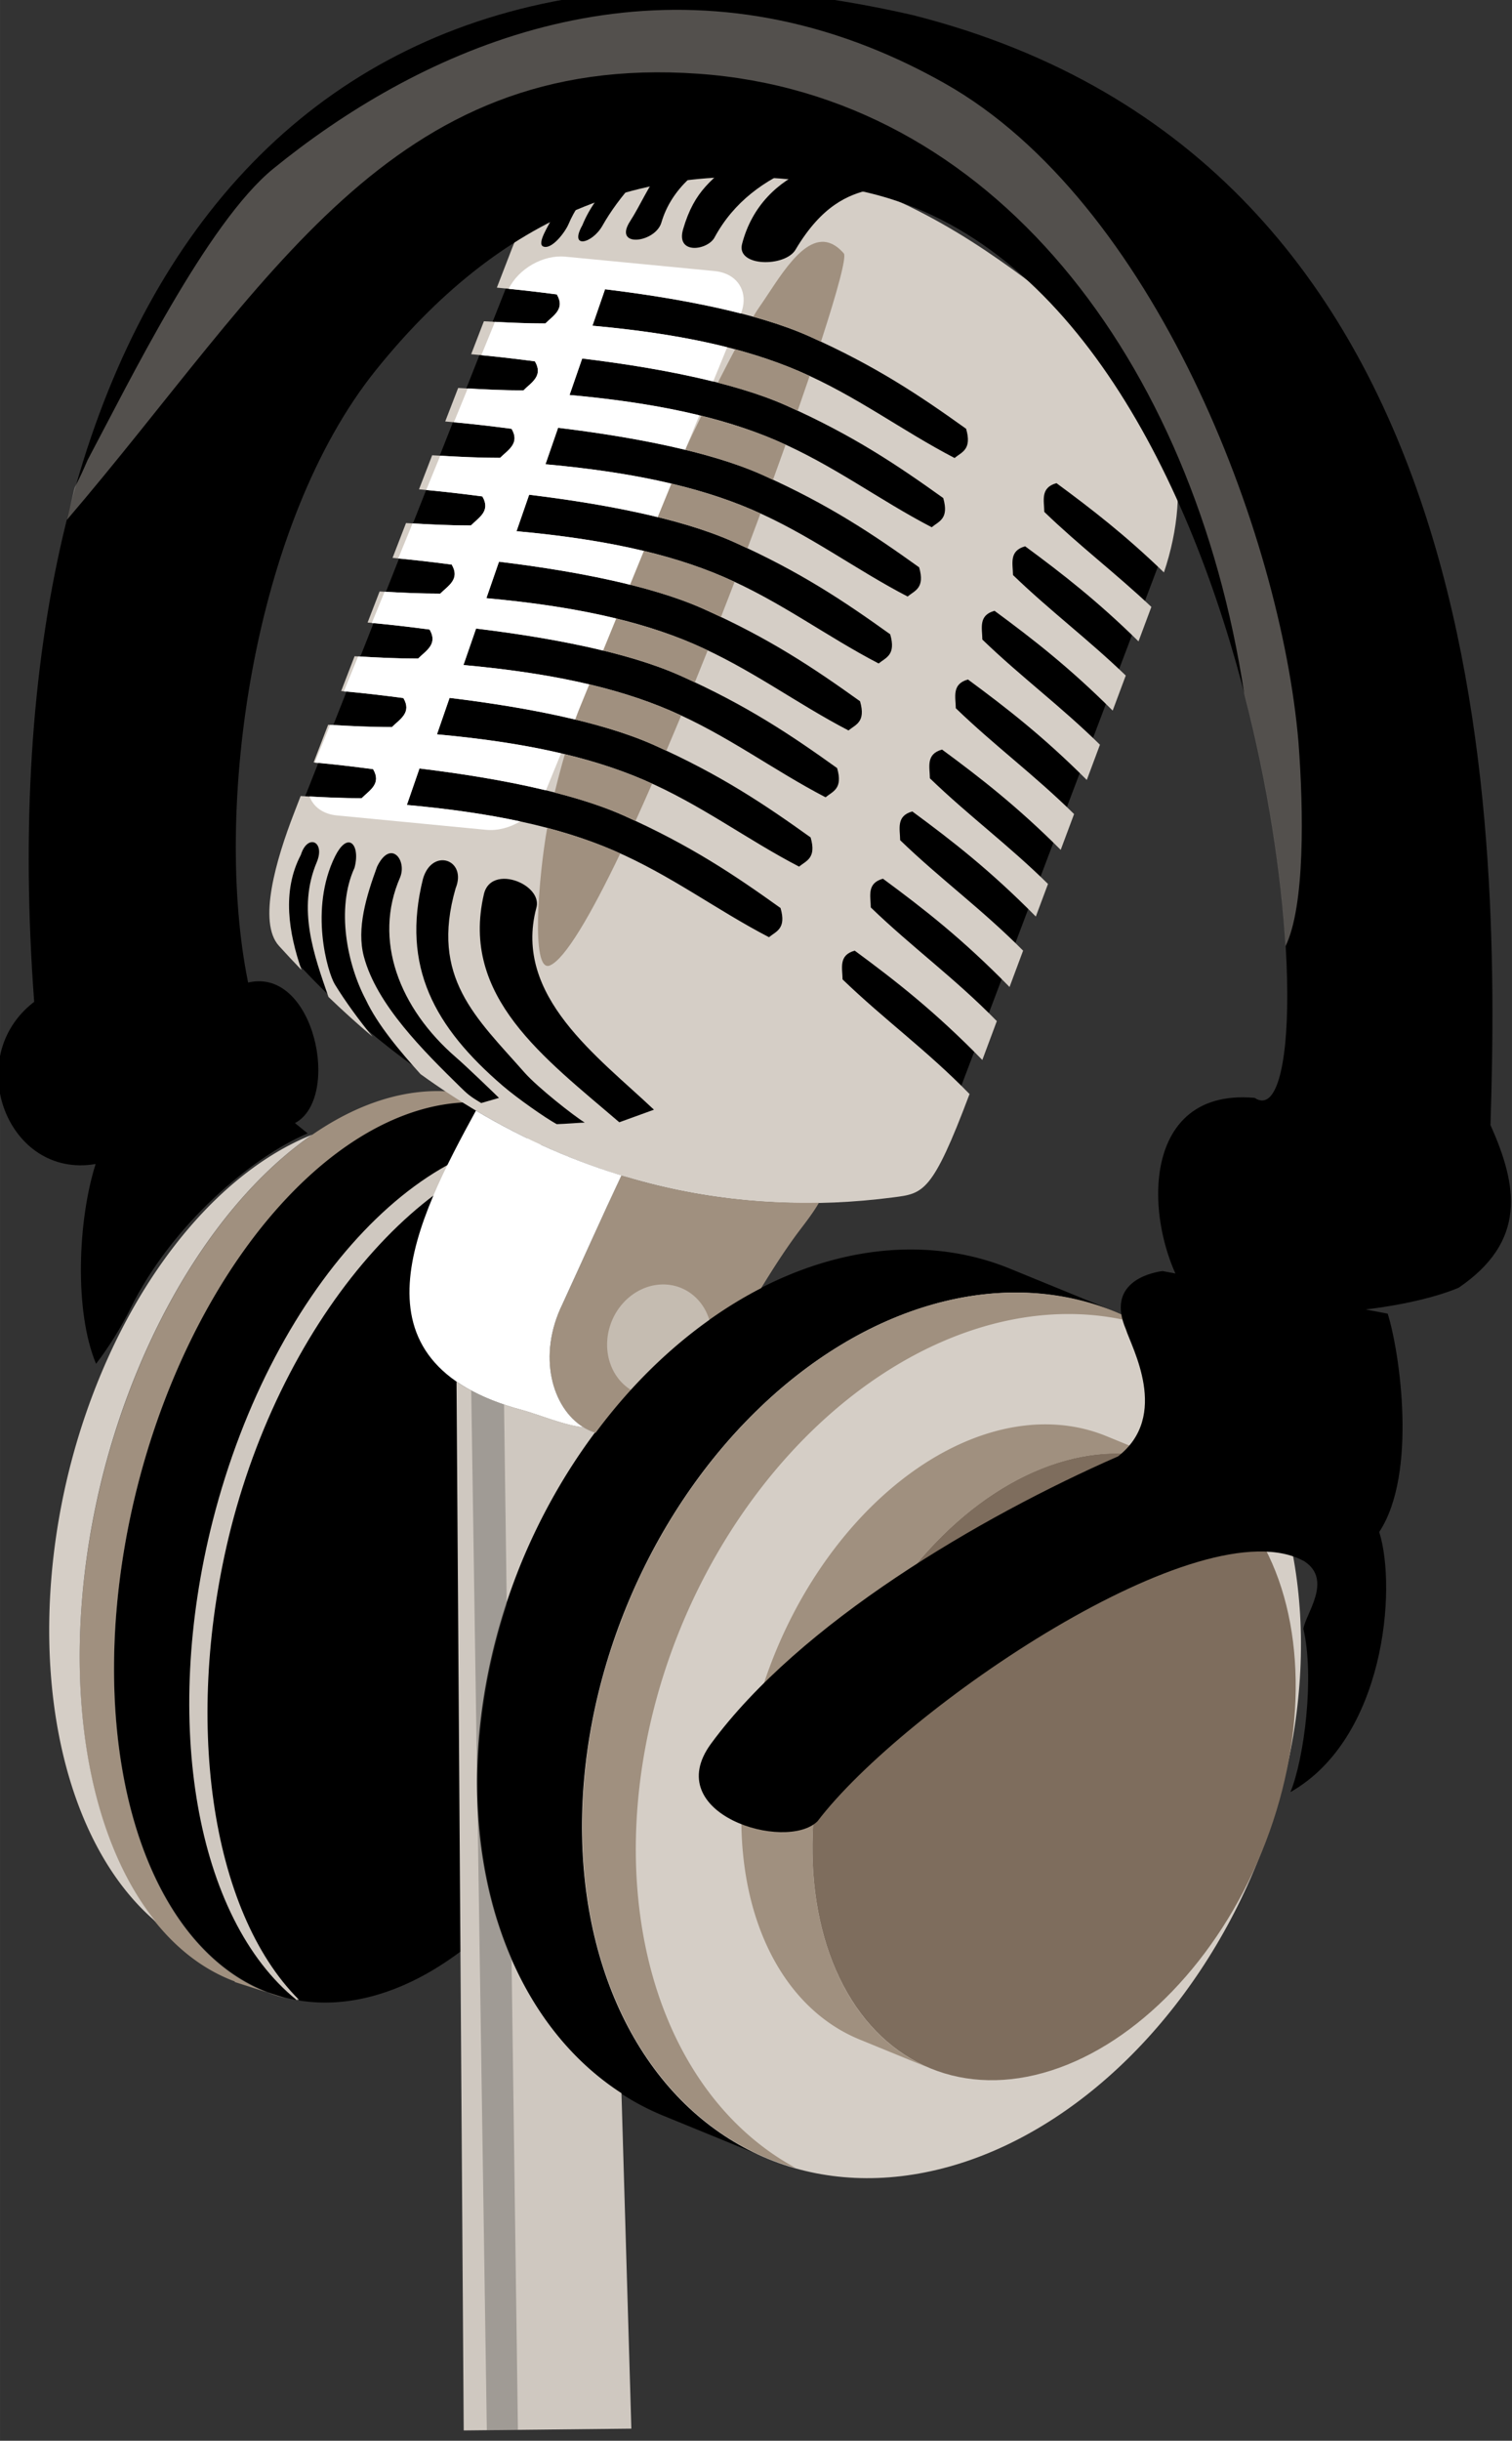
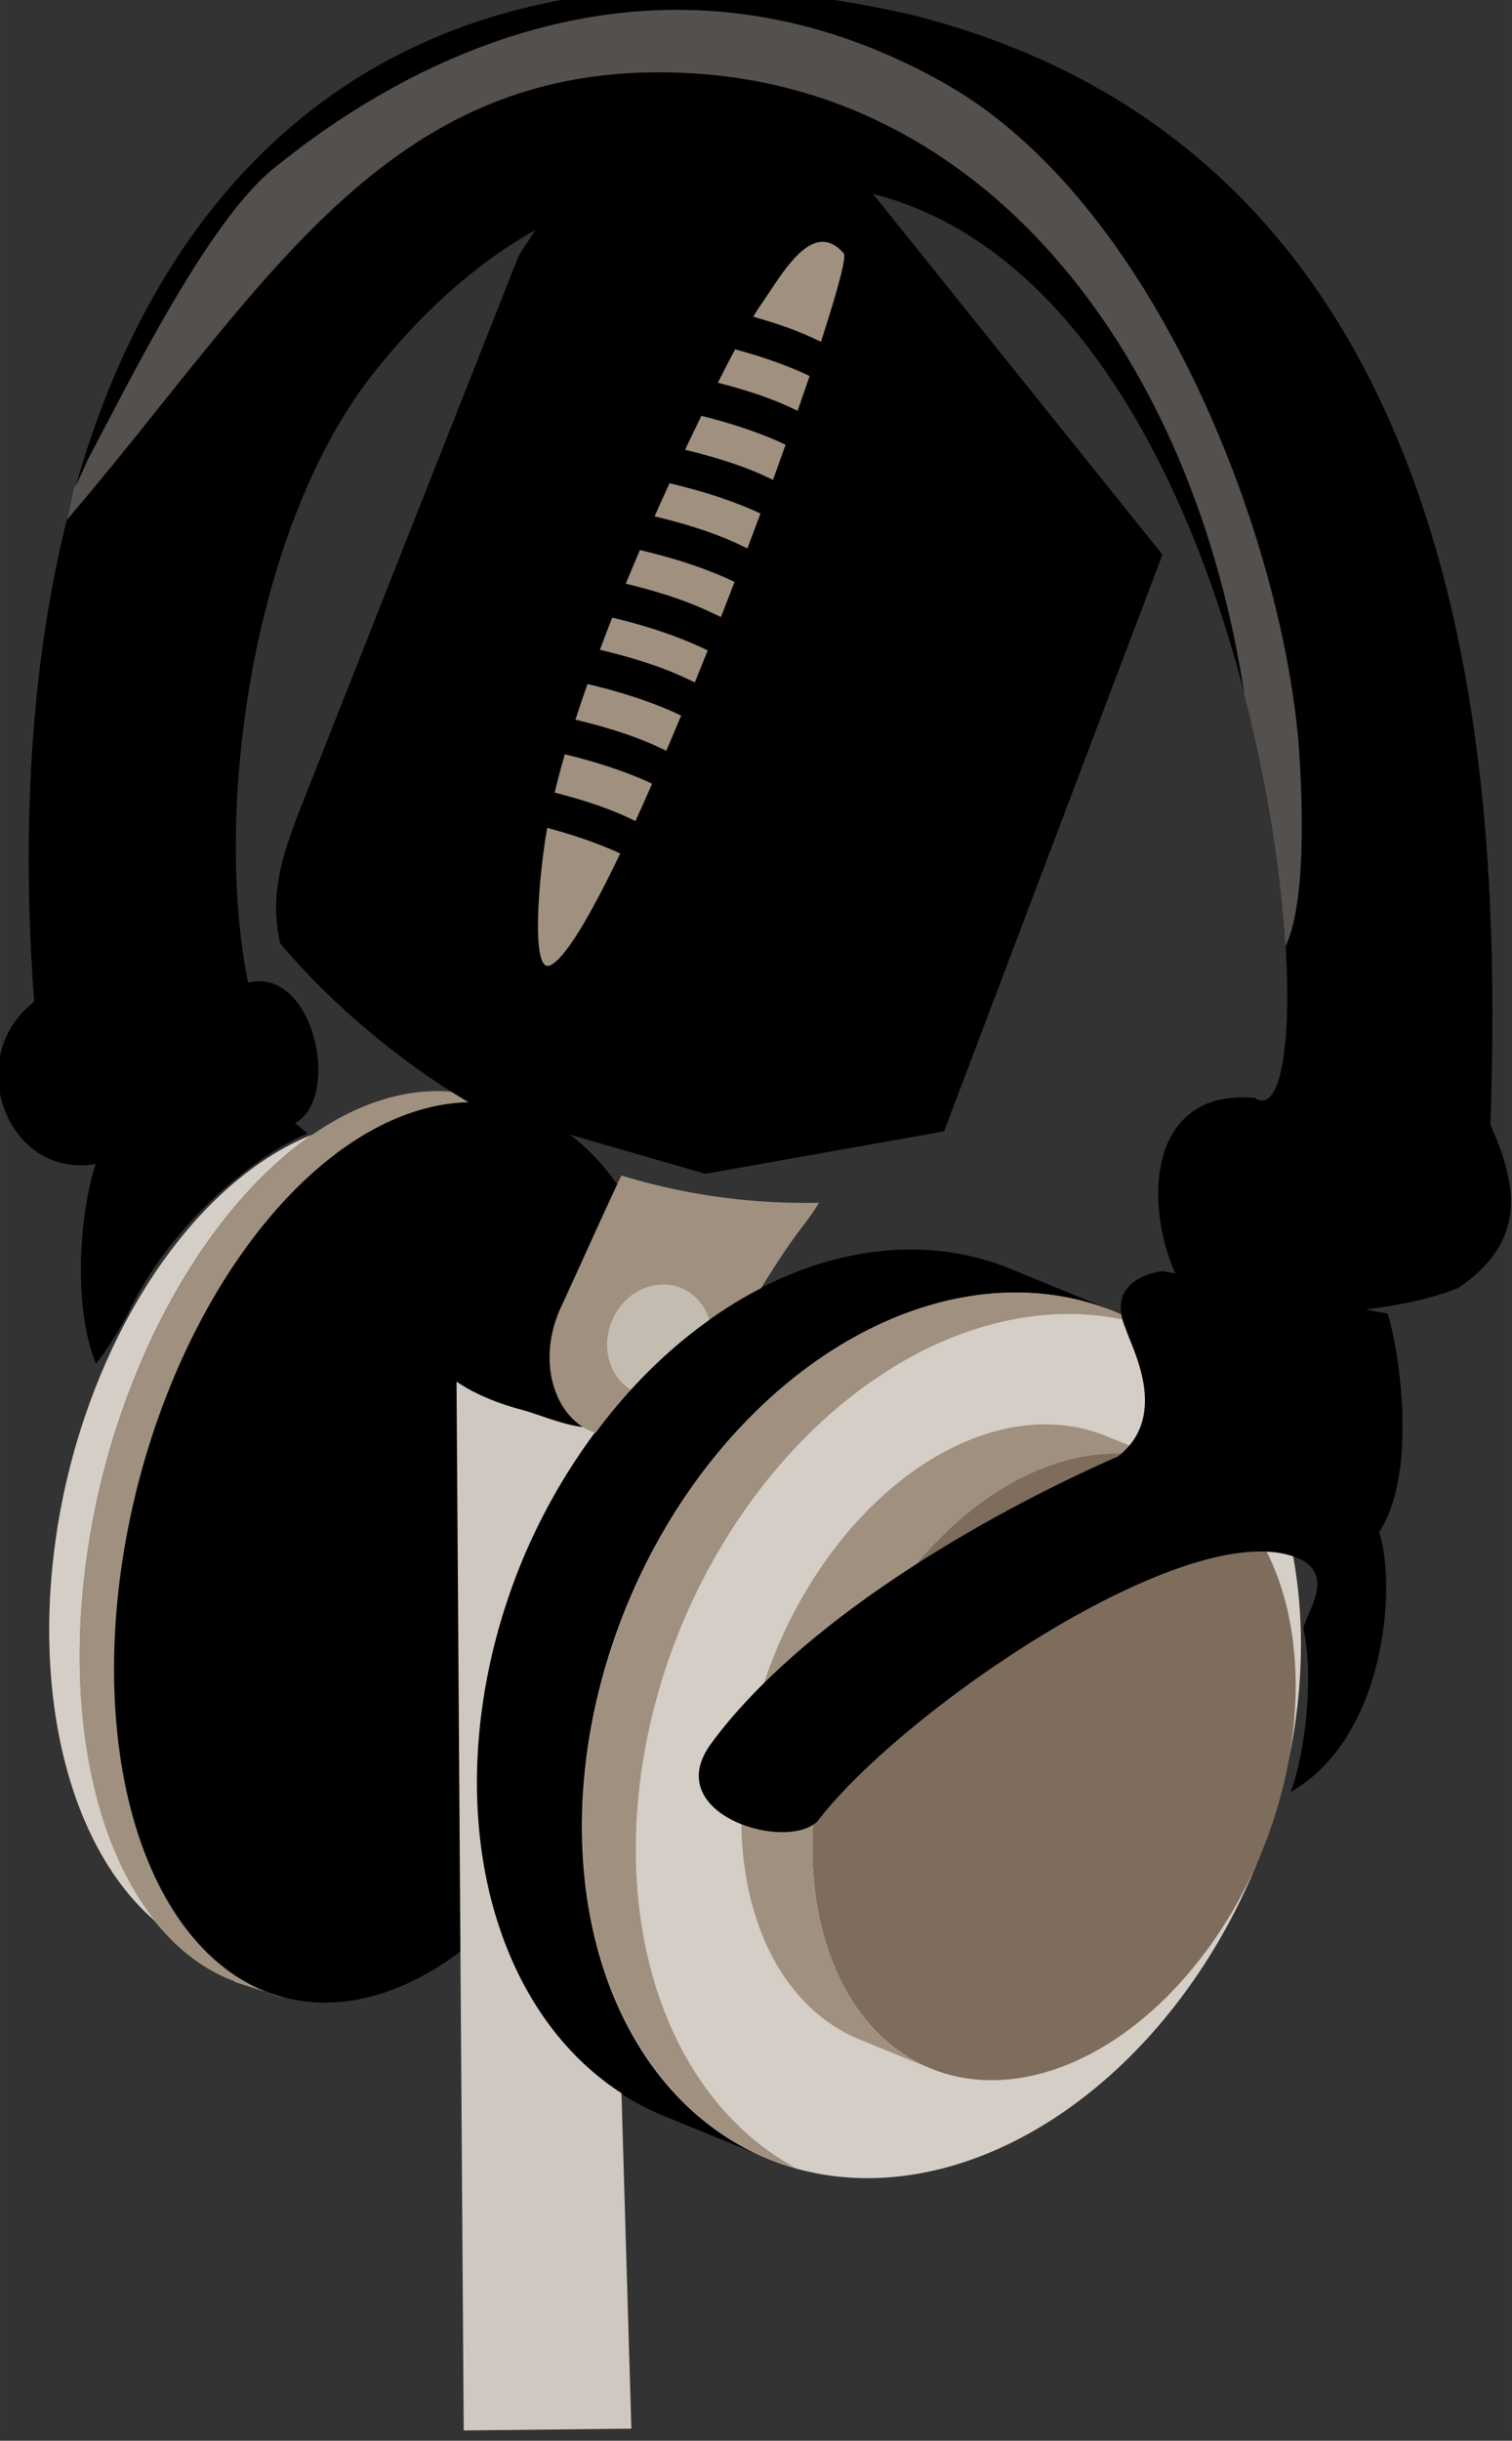
<svg xmlns="http://www.w3.org/2000/svg" width="62.537mm" height="100.9mm" version="1.1" viewBox="0 0 221.586 357.521">
  <rect x="0" y="0" width="221.586" height="357.521" fill="#333333" stroke="none" />
  <g transform="translate(2243.7 1619.7)">
    <g transform="matrix(.926 .379 -.379 .926 -705.04 704.92)">
      <path d="m-2124.1-1385a67.293 39.441 81.997 0 1 -29.688 72.129 67.293 39.441 81.997 0 1 -48.426 -61.147 67.293 39.441 81.997 0 1 29.688 -72.129 67.293 39.441 81.997 0 1 48.426 61.147z" color="#000000" color-rendering="auto" fill-rule="evenodd" image-rendering="auto" shape-rendering="auto" solid-color="#000000" style="isolation:auto;mix-blend-mode:normal" />
      <path d="m-2169.3-1446.3-2.491 0.184a67.293 39.441 81.997 0 1 2.498 -0.135l-0.01-0.049zm-3.329 0.247-5.178 0.384a67.293 39.441 81.997 0 0 -29.688 72.13 67.293 39.441 81.997 0 0 45.953 61.281l0.01 0.079 7.752-0.62a67.293 39.441 81.997 0 1 -48.426 -61.146 67.293 39.441 81.997 0 1 29.578 -72.108z" color="#000000" color-rendering="auto" fill="#a0907f" fill-rule="evenodd" image-rendering="auto" shape-rendering="auto" solid-color="#000000" style="isolation:auto;mix-blend-mode:normal" />
      <path d="m-2198-1431.3a62.906 39.38 80.731 0 0 -14.286 59.455 62.906 39.38 80.731 0 0 36.721 55.874 67.293 39.441 81.997 0 1 -31.957 -57.59 67.293 39.441 81.997 0 1 9.522 -57.739z" color="#000000" color-rendering="auto" fill="#d5cec6" fill-rule="evenodd" image-rendering="auto" shape-rendering="auto" solid-color="#000000" style="isolation:auto;mix-blend-mode:normal" />
-       <path d="m-2162-1445.2c-20.696 4.42-33.08 36.064-28.087 71.764 4.239 30.107 19.783 54.803 37.923 60.252 1.263-0.279-0.923 0.327 0.298-0.164-16.973-7.105-31.33-31.793-35.346-60.089-4.651-33.275 6.841-64.41 25.526-71.645-1-0.424 0.691 0.183-0.314-0.119z" color="#000000" color-rendering="auto" fill="#d5cec6" fill-opacity=".969" fill-rule="evenodd" image-rendering="auto" shape-rendering="auto" solid-color="#000000" style="isolation:auto;mix-blend-mode:normal" />
      <path d="m-2217.7-1473.8-1.061-88.035 2.214-11.831c5.814-11.156 23.201-16.811 42.448-16.155l59.177 32.78 2.375 90.25-30 19-34.23 3.689c-10.623-1.292-24.322-5.099-36.198-11.333-4.376-6.239-4.528-12.566-4.726-18.365z" fill-rule="evenodd" />
-       <path transform="translate(-2426.2 -1631.4)" d="m252.17 41.041c-0.217-1.74e-4 -0.442 0.01-0.66 0.012-2.824 1.975-5.787 4.934-6.885 12.348-0.44 2.97-7.097 5.624-7.562 2.188-0.769-5.67 1.357-10.423 4.863-13.92-0.485 0.058-0.973 0.122-1.465 0.189-3.875 3.788-6.853 8.43-7.492 14.387-0.228 2.126-4.316 4.539-4.719 0.594-0.613-5.997 1.19-8.254 3.688-13.25 0.031-0.062 0.072-0.122 0.107-0.184-0.585 0.135-1.18 0.284-1.773 0.432-3.233 3.463-5.877 8.123-5.334 13.314 0.324 3.099-5.186 6.208-4.312 1.562 0.513-2.73 0.525-5.964 1.312-8.375 0.599-1.832 1.768-3.543 3.144-5.082-0.591 0.181-1.181 0.385-1.768 0.613-3.495 3.497-5.636 10.54-6.189 14.969-0.379 3.031-3.256 5.11-2.75 1.062-0.016-5.365 2.689-10.537 5.824-14.576-1.138 0.616-2.245 1.318-3.312 2.094-2.476 3.88-4.399 8.765-4.449 13.107-0.015 1.276-0.843 4.438-2.188 4.438-1.102 0-0.375-3.417-0.375-4.312 0-3.21 1.576-6.745 3.131-9.863-4.178 4.327-7.007 9.962-6.885 16.111l0.123 6.213c2.878-0.891 5.665-1.66 8.504-2.408 1.975 1.501 0.7 3.04 0.057 4.57-2.856 1.173-5.657 2.155-8.455 3.113l0.104 5.168c3.07-0.964 6.021-1.774 9.035-2.568 1.975 1.501 0.7 3.038 0.057 4.568-3.037 1.247-6.011 2.281-8.986 3.297l0.104 5.256c3.201-1.014 6.269-1.86 9.402-2.686 1.975 1.501 0.7 3.038 0.057 4.568-3.161 1.298-6.254 2.365-9.352 3.42l0.105 5.346c3.05-0.956 5.983-1.762 8.979-2.551 1.975 1.501 0.7 3.038 0.057 4.568-3.017 1.239-5.973 2.267-8.93 3.277l0.109 5.463c2.837-0.876 5.588-1.635 8.389-2.373 1.975 1.501 0.7 3.038 0.057 4.568-2.817 1.156-5.58 2.128-8.34 3.074l0.096 4.877c2.98-0.929 5.855-1.72 8.787-2.492 1.975 1.501 0.7 3.038 0.057 4.568-2.952 1.212-5.846 2.222-8.738 3.211l0.109 5.461c2.993-0.934 5.88-1.726 8.824-2.502 1.975 1.501 0.7 3.037 0.057 4.566-2.965 1.217-5.87 2.232-8.775 3.225l0.117 5.912c2.855-0.882 5.621-1.645 8.438-2.387 1.975 1.501 0.7 3.036 0.057 4.566-2.833 1.163-5.612 2.14-8.389 3.092l0.055 2.76c0.141 7.09 1.084 16.711 5.305 18.738 1.474 0.708 2.937 1.372 4.394 2.016-3.753-4.306-7.038-9.516-6.463-15.557-0.142-1.636 0.5-2.436 1.176-2.418 0.676 0.018 1.387 0.853 1.387 2.481-0.1 7.494 4.844 12.859 9.059 17.654 2.753 1.089 5.478 2.074 8.17 2.939-2.769-1.506-5.598-3.234-8-4.994-1.657-1.213-7.681-8.789-7.072-17.367 0.145-1.874 0.708-2.673 1.33-2.689 0.8-0.021 1.701 1.247 1.941 3.174-0.275 6.544 4.384 13.525 8.838 17.236 2.985 2.751 7.516 5.114 11.553 7.053 27.08 6.539 50.874 1.884 70.914-9.527 3.873-2.205 5.052-2.73 4.613-18.236-8.204-3.567-15.676-5.341-23.57-8.488-0.643-1.522-1.921-3.043 0.055-4.568 7.286 1.833 14.219 3.78 23.359 7.732l-0.191-6.072c-8.132-3.514-15.551-5.283-23.387-8.406-0.643-1.522-1.921-3.044 0.055-4.568 7.237 1.82 14.119 3.75 23.166 7.648l-0.178-5.678c-7.901-3.347-15.145-5.095-22.791-8.143-0.643-1.522-1.921-3.044 0.055-4.568 7.081 1.781 13.808 3.653 22.57 7.385l-0.158-5.092c-7.543-3.099-14.521-4.831-21.867-7.76-0.643-1.522-1.921-3.044 0.055-4.568 6.824 1.716 13.339 3.535 21.645 7.004l-0.174-5.592c-7.556-3.108-14.544-4.843-21.9-7.775-0.643-1.522-1.921-3.044 0.055-4.568 6.834 1.719 13.357 3.539 21.68 7.018l-0.172-5.506c-7.507-3.074-14.458-4.807-21.773-7.723-0.643-1.522-1.919-3.046 0.057-4.57 6.798 1.71 13.29 3.522 21.549 6.965l-0.17-5.477c-7.158-2.847-13.843-4.562-20.859-7.359-0.643-1.522-1.921-3.044 0.055-4.568 6.544 1.646 12.812 3.395 20.637 6.592l-0.168-5.383c-6.755-2.6-13.118-4.275-19.783-6.932-0.643-1.522-1.919-3.045 0.057-4.57 6.232 1.567 12.205 3.219 19.518 6.133-0.825-12.959-7.442-24.846-22.188-28.645-11.012-2.837-22.9-6.986-38.098-6.998zm-2.619 23.314c0.596-4e-3 1.182 0.002 1.756 0.02 10.693 0.338 18.302 1.909 26.375 3.824 1.975 2.49 0.698 3.39 0.055 4.598-8.631-0.778-16.745-2.97-25.877-3.133-8.827-0.157-18.607 1.635-30.547 5.303l-0.313-5.639c8.45-2.318 19.618-4.898 28.551-4.973zm0.74 10.652c0.596-4e-3 1.18 0.002 1.754 0.02 10.693 0.338 18.304 1.911 26.377 3.826 1.975 2.49 0.698 3.388 0.055 4.596-8.631-0.778-16.745-2.97-25.877-3.133-8.827-0.157-18.607 1.638-30.547 5.305l-0.312-5.641c8.45-2.318 19.618-4.899 28.551-4.973zm0.576 10.723c0.596-4e-3 1.182 0.002 1.756 0.02 10.693 0.338 18.302 1.911 26.375 3.826 1.975 2.49 0.698 3.388 0.055 4.596-8.631-0.778-16.745-2.97-25.877-3.133-8.827-0.157-18.607 1.637-30.547 5.305l-0.312-5.641c8.45-2.318 19.618-4.899 28.551-4.973zm-0.213 10.678c0.596-4e-3 1.182 0.002 1.756 0.02 10.693 0.338 18.304 1.911 26.377 3.826 1.975 2.49 0.698 3.388 0.055 4.596-8.631-0.778-16.745-2.968-25.877-3.131-8.827-0.157-18.609 1.635-30.549 5.303l-0.311-5.641c8.45-2.318 19.616-4.899 28.549-4.973zm-0.373 10.748c0.596-4e-3 1.18 2e-3 1.754 0.019 10.693 0.338 18.304 1.911 26.377 3.826 1.975 2.49 0.698 3.388 0.055 4.596-8.631-0.778-16.745-2.97-25.877-3.133-8.827-0.157-18.607 1.638-30.547 5.305l-0.312-5.641c8.45-2.318 19.618-4.899 28.551-4.973zm0.6 10.328c0.596-4e-3 1.182 2e-3 1.756 0.019 10.693 0.338 18.302 1.911 26.375 3.826 1.975 2.49 0.698 3.388 0.055 4.596-8.631-0.778-16.745-2.97-25.877-3.133-8.827-0.157-18.607 1.638-30.547 5.305l-0.312-5.641c8.45-2.318 19.618-4.898 28.551-4.973zm0.252 10.863c0.596-4e-3 1.182 2e-3 1.756 0.019 10.693 0.338 18.302 1.911 26.375 3.826 1.975 2.49 0.698 3.388 0.055 4.596-8.631-0.778-16.745-2.97-25.877-3.133-8.827-0.157-18.607 1.637-30.547 5.305l-0.312-5.641c8.45-2.318 19.618-4.898 28.551-4.973zm-0.164 11.234c0.596-4e-3 1.18 2e-3 1.754 0.019 10.693 0.338 18.304 1.911 26.377 3.826 1.975 2.49 0.698 3.388 0.055 4.596-8.631-0.778-16.745-2.97-25.877-3.133-8.827-0.157-18.607 1.638-30.547 5.305l-0.312-5.641c8.45-2.318 19.618-4.899 28.551-4.973zm-8.541 14.85c1.771 0.107 3.439 0.994 3.572 2.594 1.749 13.168 16.585 16.671 27.125 20.75l-4 3.625c-13.748-4.572-28.529-8.17-31-23.375-0.423-2.58 2.025-3.732 4.303-3.594zm-11.133 1.119c1.302-0.104 2.67 0.96 2.67 3.238 1.466 13.536 9.971 16.382 19.533 21.125 2.624 1.301 9.168 3.159 10.959 3.447-0.656 0.281-2.501 1.237-3.711 1.768-1.864-0.207-6.791-1.32-9.459-2.209-12.466-4.155-20.35-10.462-22.273-23.6-0.259-2.394 0.979-3.666 2.281-3.769zm-7.547 1.965c0.999 0.031 2.084 1.323 2.084 2.865-0.23 10.008 7.149 17.793 17.59 21.301 1.882 0.627 7.144 2.726 8.043 3.094l-2.121 1.68c-1.892-0.277-2.412-0.47-3.691-0.992-6.944-2.835-15.932-6.51-20.35-12.354-2.555-3.381-3.012-8.294-3.184-12.906 0.126-1.974 0.852-2.712 1.629-2.688z" fill="#d5cec6" fill-rule="evenodd" />
      <path transform="translate(-2426.2 -1631.4)" d="m249.22 50.598c-4.471-0.185-5.247 7.958-6.332 12.645-0.085 0.366-0.178 0.901-0.281 1.586 2.4-0.281 4.739-0.454 6.941-0.473 0.596-4e-3 1.182 0.002 1.756 0.02 0.647 0.02 1.25 0.061 1.875 0.09-0.578-7.766-1.216-12.95-1.805-13.244-0.801-0.401-1.516-0.597-2.154-0.623zm2.637 19.066c-3.155-0.056-6.44 0.149-9.895 0.588-0.163 1.617-0.327 3.463-0.49 5.484 3.053-0.423 6.046-0.706 8.816-0.729 0.596-4e-3 1.18 0.002 1.754 0.02 0.623 0.02 1.202 0.058 1.805 0.086-0.098-1.868-0.198-3.666-0.303-5.375-0.562-0.025-1.117-0.064-1.688-0.074zm0.74 10.652c-3.644-0.065-7.465 0.222-11.52 0.816-0.116 1.756-0.224 3.591-0.326 5.506 3.503-0.532 6.95-0.882 10.113-0.908 0.596-4e-3 1.182 0.002 1.756 0.02 0.591 0.019 1.14 0.056 1.713 0.082-0.072-1.89-0.156-3.647-0.236-5.449-0.501-0.021-0.993-0.057-1.5-0.066zm0.576 10.723c-3.988-0.071-8.187 0.278-12.676 0.996-0.071 1.74-0.135 3.503-0.188 5.312 3.582-0.552 7.11-0.913 10.342-0.939 0.596-4e-3 1.182 0.002 1.756 0.02 0.781 0.025 1.514 0.07 2.264 0.107-0.049-1.848-0.108-3.631-0.166-5.438-0.445-0.017-0.882-0.051-1.332-0.059zm-0.211 10.68c-4.018-0.072-8.25 0.282-12.777 1.012-0.028 1.765-0.04 3.549-0.043 5.338 3.512-0.534 6.966-0.886 10.137-0.912 0.596-4e-3 1.18 2e-3 1.754 0.019 0.985 0.031 1.92 0.083 2.856 0.135-0.027-1.85-0.064-3.671-0.102-5.512-0.607-0.028-1.208-0.069-1.824-0.08zm-0.375 10.746c-3.908-0.07-8.019 0.267-12.404 0.955 0.024 1.688 0.064 3.362 0.115 5.039 3.665-0.573 7.276-0.947 10.58-0.975 0.596-4e-3 1.182 2e-3 1.756 0.019 0.806 0.025 1.563 0.072 2.336 0.111-3e-3 -1.678-0.013-3.351-0.027-5.047-0.781-0.043-1.56-0.089-2.356-0.104zm0.6 10.328c-3.987-0.071-8.185 0.278-12.672 0.996 0.095 1.853 0.198 3.696 0.336 5.492 3.561-0.546 7.066-0.907 10.279-0.934 0.596-4e-3 1.182 2e-3 1.756 0.019 0.694 0.022 1.343 0.064 2.012 0.096 0.028-1.843 0.05-3.69 0.061-5.592-0.59-0.027-1.173-0.068-1.772-0.078zm0.252 10.863c-3.818-0.068-7.831 0.252-12.104 0.908 0.214 1.985 0.463 3.907 0.746 5.756 3.076-0.428 6.093-0.715 8.885-0.738 0.596-4e-3 1.18 2e-3 1.754 0.019 0.654 0.021 1.263 0.06 1.895 0.09 0.078-1.913 0.133-3.932 0.186-5.975-0.455-0.018-0.901-0.052-1.361-0.061zm-0.164 11.234c-3.264-0.058-6.662 0.155-10.248 0.627 1.504 6.982 5.815 20.665 7.994 18.486 1.685-1.685 2.736-8.977 3.33-19.066-0.36-0.013-0.713-0.04-1.076-0.047z" fill="#a0907f" fill-rule="evenodd" />
-       <path transform="translate(-2426.2 -1631.4)" d="m236.61 60.529c-0.557-0.012-1.15 0.069-1.766 0.254l-21.031 6.332c-3.133 0.943-5.677 4.226-5.902 7.504 2.291-0.682 4.552-1.314 6.836-1.916 1.975 1.501 0.7 3.04 0.057 4.57-2.333 0.958-4.628 1.778-6.916 2.572v5.283c2.557-0.773 5.062-1.474 7.6-2.143 1.975 1.501 0.7 3.038 0.057 4.568-2.585 1.061-5.122 1.959-7.656 2.832v5.354c2.758-0.847 5.449-1.6 8.176-2.318 1.975 1.501 0.7 3.038 0.057 4.568-2.78 1.141-5.507 2.098-8.232 3.031v5.434c2.686-0.82 5.306-1.55 7.965-2.25 1.975 1.501 0.7 3.038 0.057 4.568-2.709 1.112-5.367 2.047-8.021 2.959v5.547c2.554-0.773 5.055-1.471 7.59-2.139 1.975 1.501 0.7 3.038 0.057 4.568-2.581 1.06-5.116 1.958-7.646 2.83v4.945c2.766-0.849 5.456-1.596 8.189-2.316 1.975 1.501 0.7 3.038 0.057 4.568-2.785 1.143-5.517 2.103-8.246 3.039v5.519c2.855-0.882 5.624-1.647 8.441-2.389 1.975 1.501 0.7 3.037 0.057 4.566-2.871 1.179-5.685 2.164-8.498 3.127v5.963c2.797-0.861 5.514-1.612 8.277-2.34 1.975 1.501 0.7 3.036 0.057 4.566-2.414 0.991-4.787 1.838-7.154 2.658 1.079 1.183 2.798 1.643 4.746 1.057l21.031-6.332c1.625-0.489 3.09-1.609 4.158-3.029-4.994 0.888-10.369 2.239-16.273 4.053l-0.312-5.641c5.434-1.49 11.988-3.081 18.352-4.053v-5.85c-5.447 0.872-11.328 2.298-17.875 4.309l-0.312-5.641c5.387-1.478 11.875-3.054 18.188-4.027v-5.543c-5.517 0.867-11.479 2.306-18.127 4.348l-0.312-5.641c5.459-1.497 12.048-3.092 18.439-4.062v-5.066c-5.683 0.854-11.837 2.325-18.727 4.441l-0.312-5.641c5.63-1.544 12.461-3.19 19.039-4.148v-5.34c-5.58 0.862-11.615 2.311-18.354 4.381l-0.311-5.641c5.524-1.515 12.202-3.13 18.664-4.096v-5.291c-5.521 0.867-11.487 2.306-18.141 4.35l-0.312-5.641c5.463-1.498 12.057-3.096 18.453-4.066v-5.455c-5.68 0.854-11.831 2.325-18.717 4.439l-0.312-5.641c5.628-1.544 12.454-3.188 19.029-4.146v-5.42c-5.883 0.833-12.274 2.346-19.457 4.553l-0.312-5.639c5.838-1.601 12.965-3.309 19.764-4.248-0.044-2.724-1.769-4.497-4.152-4.551z" fill="#fff" fill-rule="evenodd" />
      <path transform="translate(-2426.2 -1631.4)" d="m330.22 179.56a49.851 66.998 0 0 0 -49.852 66.998 49.851 66.998 0 0 0 49.852 67h16.617a49.851 66.998 0 0 1 -49.852 -67 49.851 66.998 0 0 1 49.852 -66.998h-16.617z" color="#000000" color-rendering="auto" fill-rule="evenodd" image-rendering="auto" shape-rendering="auto" solid-color="#000000" style="isolation:auto;mix-blend-mode:normal" />
      <ellipse cx="-2079.4" cy="-1384.8" rx="49.851" ry="66.998" color="#000000" color-rendering="auto" fill="#d5cec6" fill-rule="evenodd" image-rendering="auto" shape-rendering="auto" solid-color="#000000" style="isolation:auto;mix-blend-mode:normal" />
      <ellipse cx="-2062.4" cy="-1386.8" rx="32.88" ry="47.721" color="#000000" color-rendering="auto" fill="#7e6d5d" fill-rule="evenodd" image-rendering="auto" shape-rendering="auto" solid-color="#000000" style="isolation:auto;mix-blend-mode:normal" />
      <path transform="translate(-2426.2 -1631.4)" d="m346.84 179.56a49.851 66.998 0 0 0 -49.852 66.998 49.851 66.998 0 0 0 49.852 67 49.851 66.998 0 0 0 4.152 -0.27 49.497 66.998 0 0 1 -45.518 -66.73 49.497 66.998 0 0 1 45.371 -66.729 49.851 66.998 0 0 0 -4.006 -0.27z" color="#000000" color-rendering="auto" fill="#a0907f" fill-rule="evenodd" image-rendering="auto" shape-rendering="auto" solid-color="#000000" style="isolation:auto;mix-blend-mode:normal" />
      <path transform="translate(-2426.2 -1631.4)" d="m352.56 196.9a32.88 47.721 0 0 0 -32.881 47.719 32.88 47.721 0 0 0 32.881 47.721h11.25a32.88 47.721 0 0 1 -32.881 -47.721 32.88 47.721 0 0 1 32.881 -47.719h-11.25z" color="#000000" color-rendering="auto" fill="#a0907f" fill-rule="evenodd" image-rendering="auto" shape-rendering="auto" solid-color="#000000" style="isolation:auto;mix-blend-mode:normal" />
      <path d="m-2042.3-1466.7c3.696 4.435 12.95 20 10.96 30.052 5.56 6.672 12.208 27.682 2.389 40.162 0-5.325-3.108-16.946-7.3-22.838-0.545-2.179 1.304-8.205-3.575-9.192-17.005-2.126-46.254 42.231-51.619 62.225-2.552 5.954-21.822 7.8-18.738-4.596 5.325-21.299 23.892-45.661 39.244-61.518 4.807-8.393-4.192-15.496-6.01-17.678-5.118-5.051-0.13-8.815 1.768-9.899z" color="#000000" color-rendering="auto" image-rendering="auto" shape-rendering="auto" solid-color="#000000" style="isolation:auto;mix-blend-mode:normal" />
      <path d="m-2198.7-1431.2c-6.278 6.278-13.405 20.022-14.319 33.588-0.191 2.84-0.802 6.547-1.591 9.369-5.884-5.884-10.447-18.468-11.137-27.047-11.215 7.01-24.062-7.077-17.324-18.562-45.554-91.35-26.773-167.43 64.347-182.43 86.817-12.334 123.85 75.222 139.9 118.33 7.146 6.793 11.348 13.742 4.705 23.803-5.843 5.843-20.436 14.13-35.002 16.971-10.281-5.875-20.39-26.07-3.182-31.378 14.431 2.995-41.414-110.68-102.53-101.2-32.628 5.059-49.02 24.796-56.922 51.265-8.314 27.85 2.385 68.922 16.617 90.156 8.134-5.824 19.09 10.503 14.142 16.44z" color="#000000" color-rendering="auto" image-rendering="auto" shape-rendering="auto" solid-color="#000000" style="isolation:auto;mix-blend-mode:normal" />
-       <path transform="translate(-2426.2 -1631.4)" d="m243.43 21.871c-37.811 0.438-61.429 26.338-74.074 49.502-6.005 11-7.734 37.024-9.029 49.811-0.137 7.295-0.629 1.393 0.512 9.25 14.303-43.289 17.744-81.287 60.844-95.477 41.038-13.511 83.037 11.324 108.4 53.719 8.342 11.151 15.055 22.482 19.592 31.912 0.422-6.538-5.064-19.378-9.553-28.355-14.016-27.377-49.696-65.269-84.5-69.648-4.219-0.531-8.282-0.758-12.193-0.713z" color="#000000" color-rendering="auto" fill="#d5cec6" image-rendering="auto" opacity=".391" shape-rendering="auto" solid-color="#000000" style="isolation:auto;mix-blend-mode:normal" />
+       <path transform="translate(-2426.2 -1631.4)" d="m243.43 21.871c-37.811 0.438-61.429 26.338-74.074 49.502-6.005 11-7.734 37.024-9.029 49.811-0.137 7.295-0.629 1.393 0.512 9.25 14.303-43.289 17.744-81.287 60.844-95.477 41.038-13.511 83.037 11.324 108.4 53.719 8.342 11.151 15.055 22.482 19.592 31.912 0.422-6.538-5.064-19.378-9.553-28.355-14.016-27.377-49.696-65.269-84.5-69.648-4.219-0.531-8.282-0.758-12.193-0.713" color="#000000" color-rendering="auto" fill="#d5cec6" image-rendering="auto" opacity=".391" shape-rendering="auto" solid-color="#000000" style="isolation:auto;mix-blend-mode:normal" />
      <path transform="translate(-2426.2 -1631.4)" d="m300.65 181.23c-8.811 3.809-18.248 6.347-28.295 7.266-0.338 6.5-0.567 13.872-0.857 20.652-0.646 9.439 5.585 16.187 11.631 15.656a49.851 66.998 0 0 1 14.418 -28.797c0.491-2.983 1.029-6.044 1.826-9.234 0.323-1.293 1.026-3.612 1.277-5.543z" color="#000000" color-rendering="auto" fill="#a0907f" image-rendering="auto" shape-rendering="auto" solid-color="#000000" style="isolation:auto;mix-blend-mode:normal" />
-       <path transform="translate(-2426.2 -1631.4)" d="m280.78 187.32c-0.506 0.094-1.012 0.189-1.522 0.275 0.509-0.086 1.015-0.181 1.522-0.275zm-31.734 0.453c-2.019 18.053-4.032 41.464 22.957 38.006 2.245-0.288 6.642-0.252 9.197-1.059-5.363-0.868-10.274-7.136-9.697-15.566 0.291-6.78 0.52-14.153 0.857-20.652 0.325-0.03 0.645-0.076 0.969-0.109-7.741 0.79-15.836 0.645-24.283-0.619zm28.053 0.154c-0.577 0.083-1.155 0.164-1.736 0.236 0.581-0.073 1.159-0.153 1.736-0.236z" color="#000000" color-rendering="auto" fill="#fff" image-rendering="auto" shape-rendering="auto" solid-color="#000000" style="isolation:auto;mix-blend-mode:normal" />
      <path transform="translate(-2426.2 -1631.4)" d="m286.69 200.42a7.557 8.353 0 0 0 -7.557 8.354 7.557 8.353 0 0 0 6.379 8.24 49.851 66.998 0 0 1 6.785 -13.826 7.557 8.353 0 0 0 -5.607 -2.768z" color="#000000" color-rendering="auto" fill="#fff" fill-rule="evenodd" image-rendering="auto" opacity=".391" shape-rendering="auto" solid-color="#000000" style="isolation:auto;mix-blend-mode:normal" />
      <path d="m-2146-1406.9c0.031 0.01 0.063 0.017 0.094 0.025-0.031-0.01-0.063-0.016-0.094-0.025z" fill="#cfc8c0" fill-rule="evenodd" />
      <path d="m-2145.1-1406.7c-2.555 0.806-6.952 0.771-9.197 1.059-4.136 0.53-7.585 0.423-10.463-0.193l59.137 141.71 22.627-9.545-19.945-44.906a49.851 66.998 0 0 1 -42.988 -66.287 49.851 66.998 0 0 1 2.764 -21.752c-0.646 0.057-1.292 0.014-1.934-0.09z" fill="#cfc8c0" fill-rule="evenodd" />
-       <path transform="translate(-2426.2 -1631.4)" d="m263.93 225.96 59.789 140.05 4.195-1.77-27.061-63.65a49.851 66.998 0 0 1 -20.184 -47.469l-11.514-27.08c-1.901 0.116-3.639 0.084-5.227-0.086z" fill="#54514e" fill-opacity=".969" fill-rule="evenodd" opacity=".388" />
    </g>
  </g>
</svg>